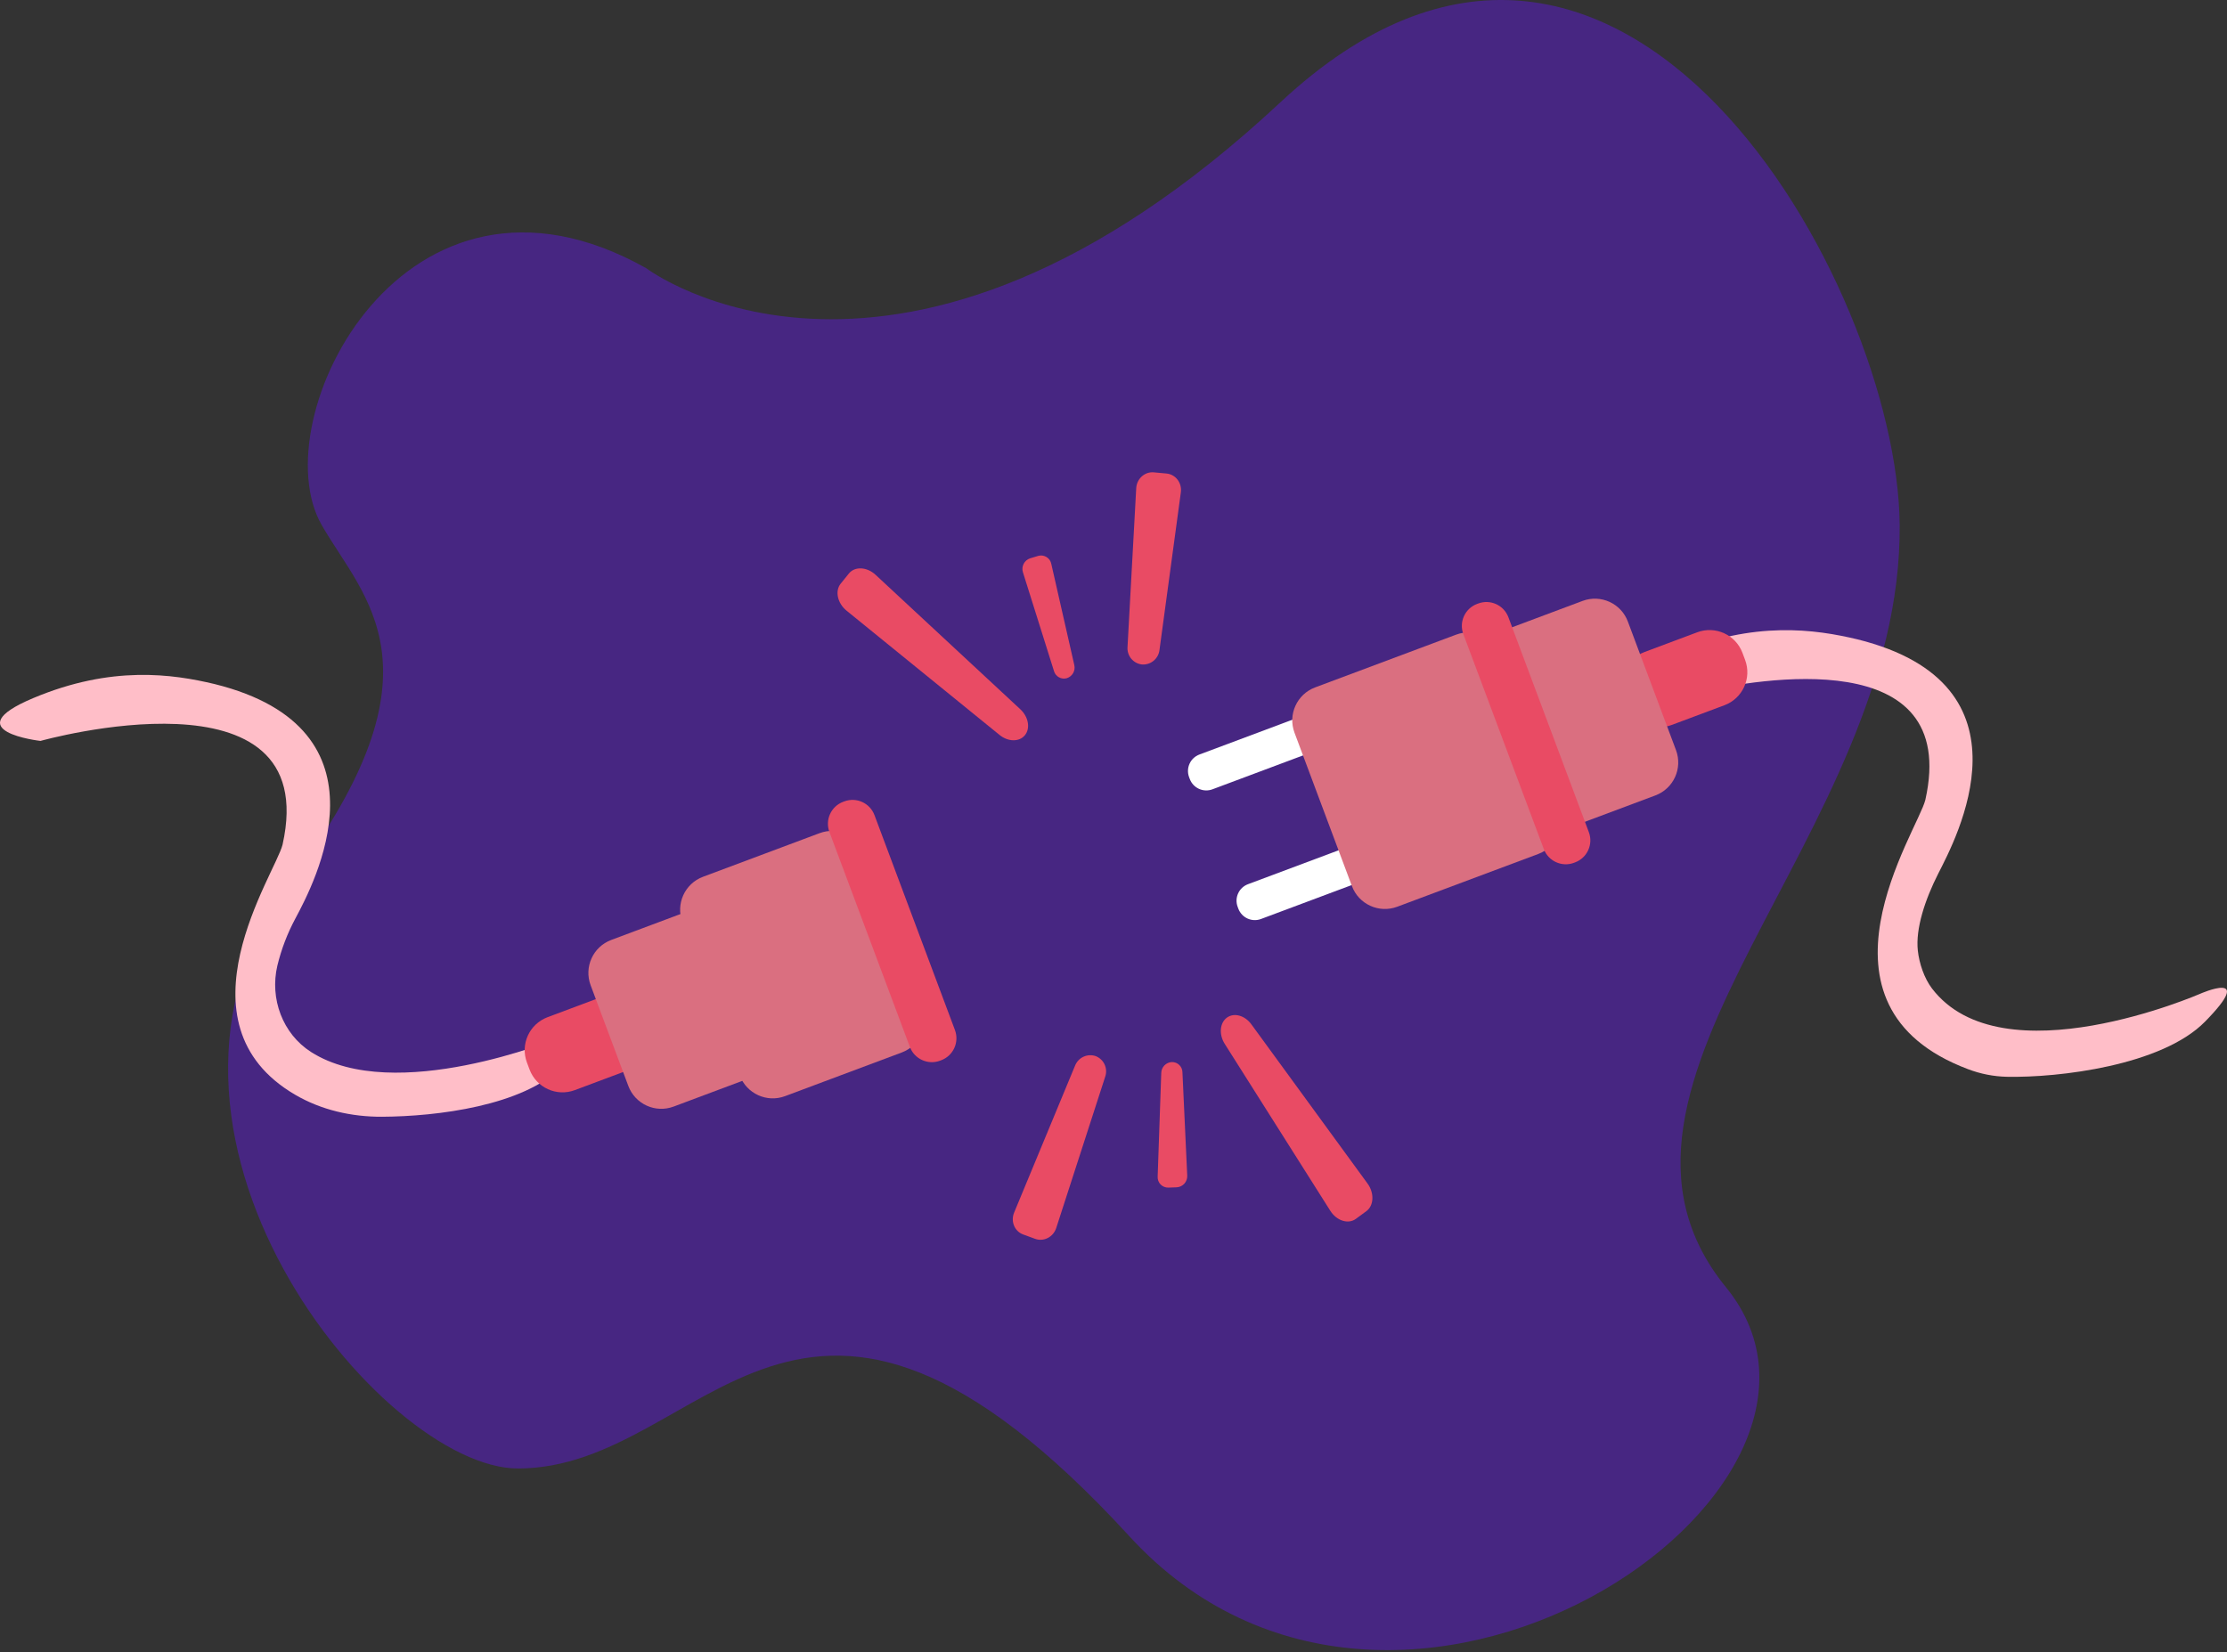
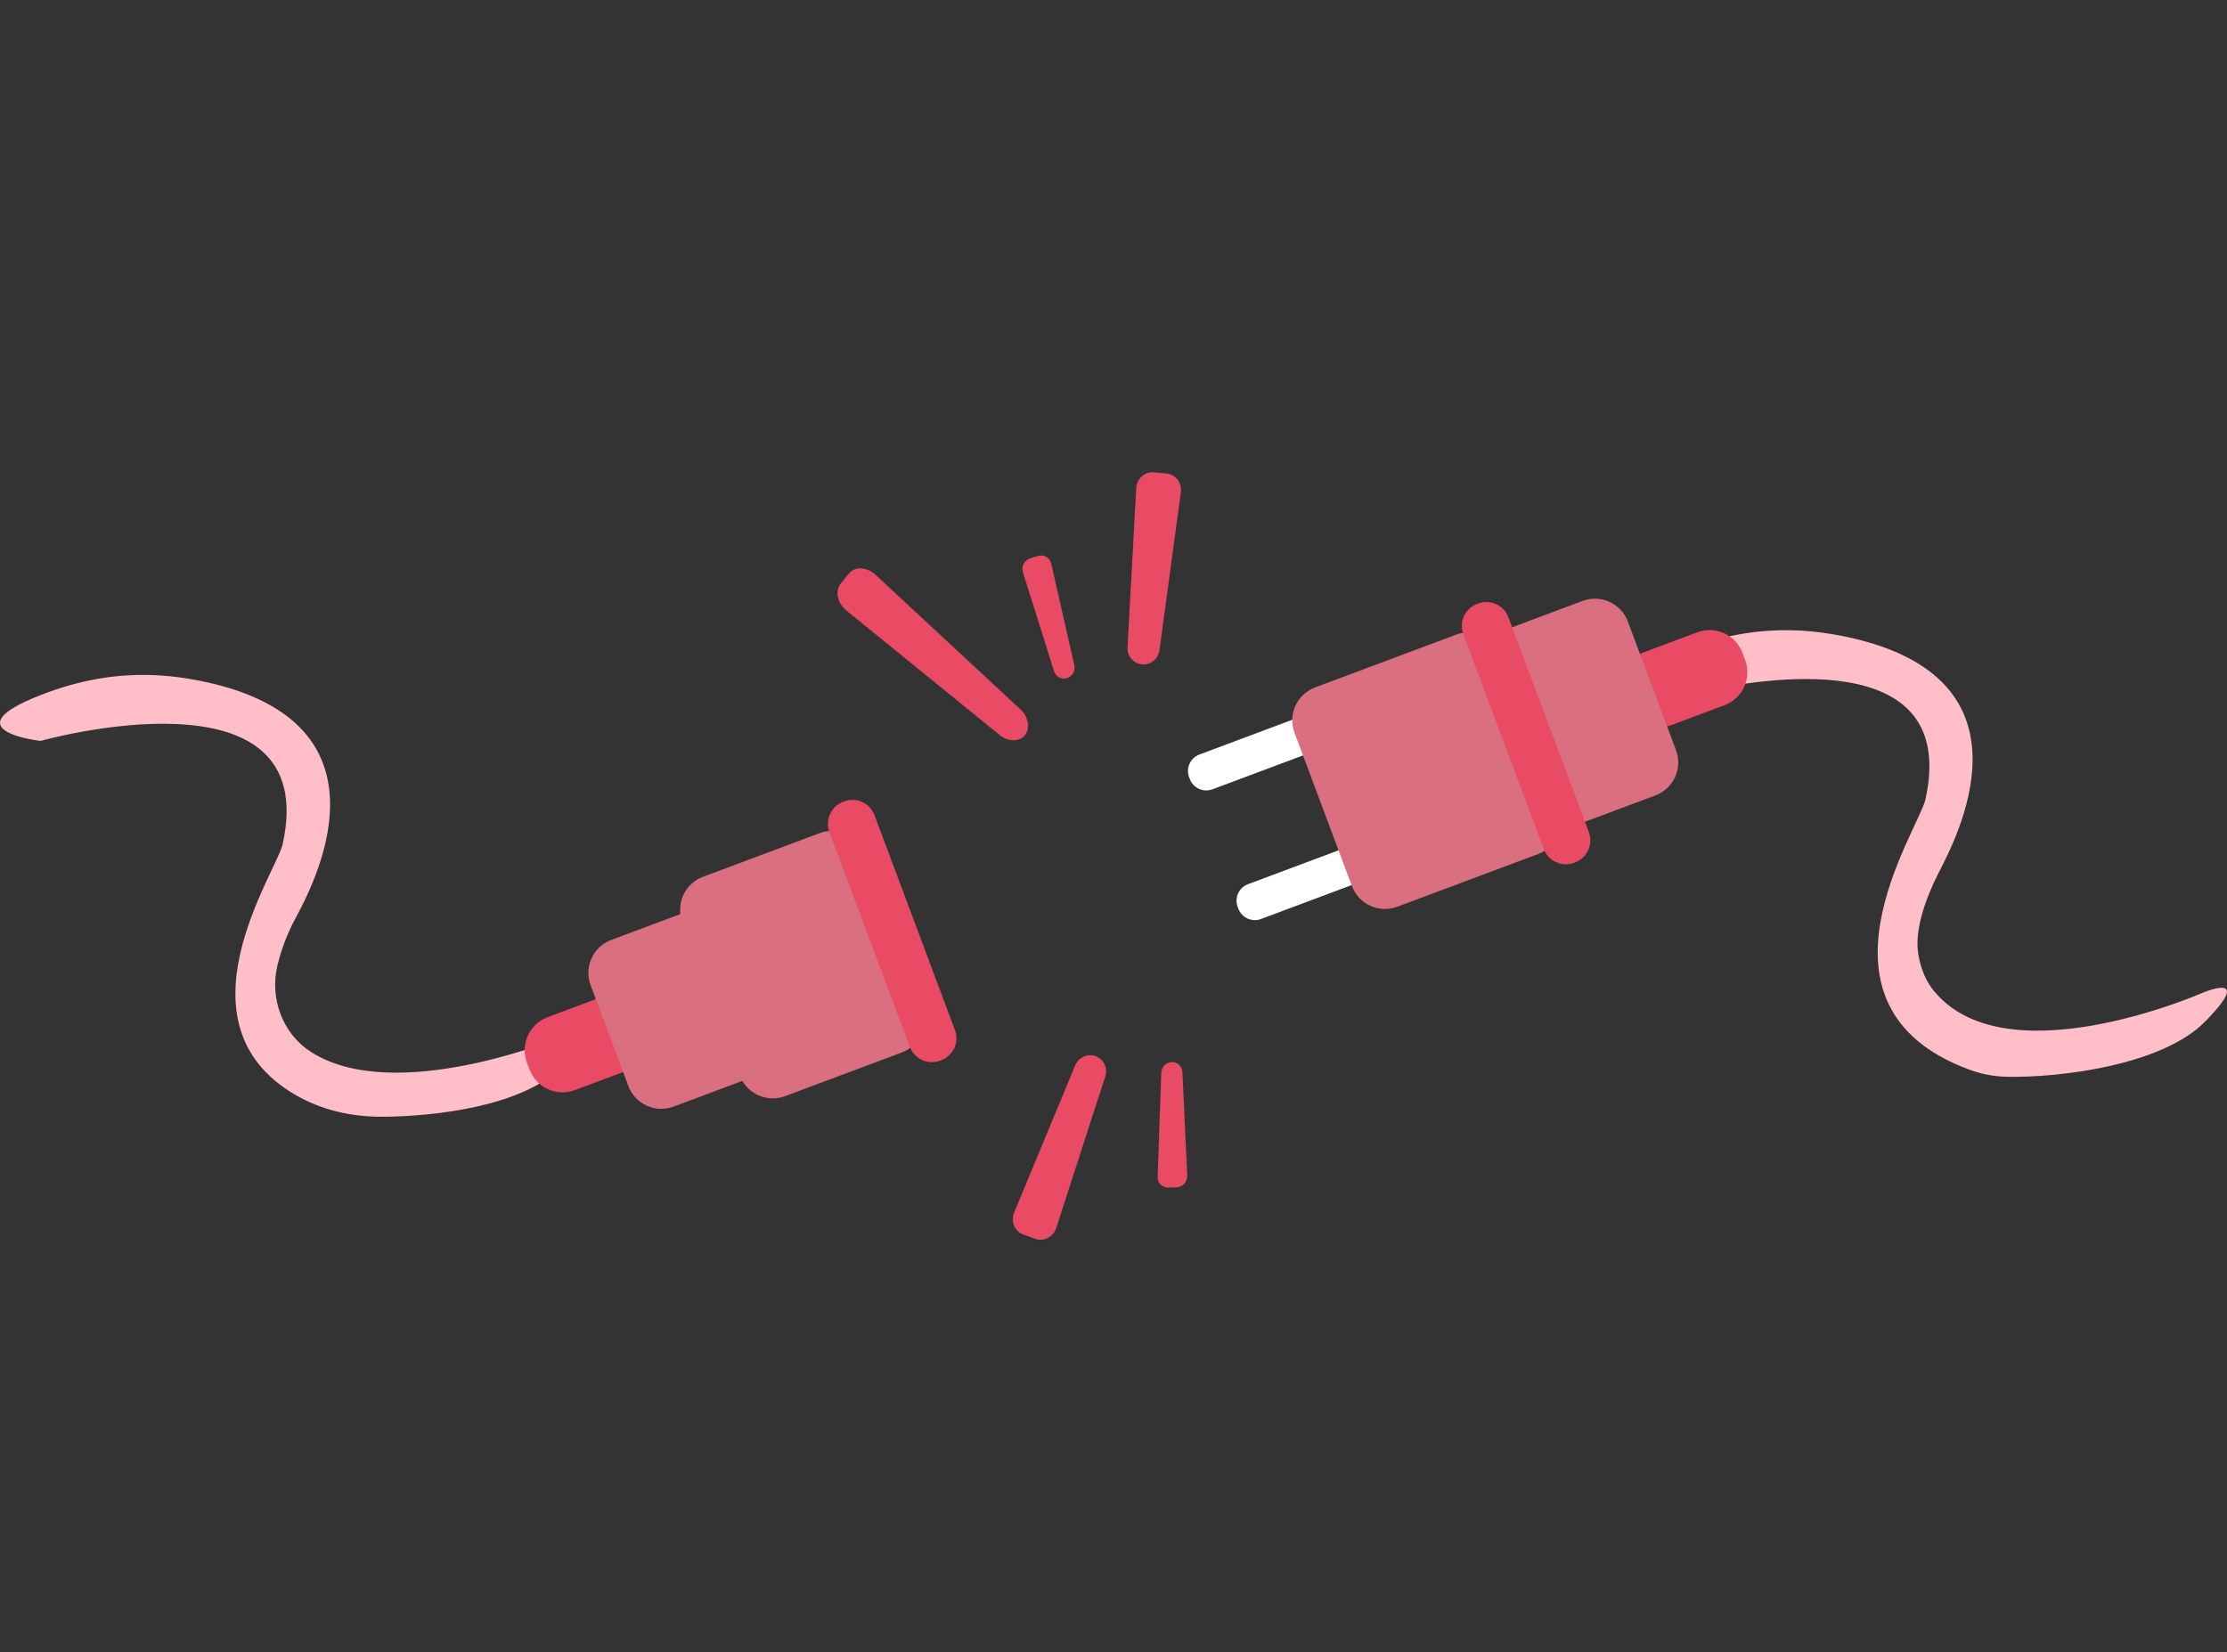
<svg xmlns="http://www.w3.org/2000/svg" width="438" height="325" viewBox="0 0 438 325" fill="none">
  <rect x="0" y="0" width="438" height="325" fill="#333333" stroke="none" />
-   <path d="M127.111 52.772C127.111 52.772 176.607 90.333 251.853 20.101C318.678 -42.269 373.244 56.138 373.624 103.264C374.119 164.309 306.799 213.154 339.47 253.25C372.139 293.346 274.679 359.558 222.153 302.256C156.811 230.975 139.11 288.891 101.866 288.891C75.135 288.891 20.255 222.472 57.315 173.058C88.501 131.479 71.493 117.679 63.256 103.264C51.375 82.473 79.591 26.042 127.111 52.772Z" fill="#472682" />
  <path d="M325.82 135.775C328.481 136.764 331.387 136.83 334.153 136.193C345.743 133.534 385.593 126.49 378.669 157.371C377.161 163.497 353.822 197.809 387.058 210.333C389.495 211.263 392.07 211.771 394.676 211.834C404.911 212.045 425.189 209.628 433.676 200.989C443.93 190.552 432.728 195.501 432.728 195.501C432.728 195.501 393.75 212.511 379.981 194.464C378.45 192.457 377.474 189.54 377.195 187.03C376.711 182.677 378.643 176.926 381.181 171.917C384.619 165.14 401.116 134.654 365.296 125.773C357.045 123.808 345.06 122.044 329.608 128.549C320.594 132.344 322.59 134.575 325.82 135.775Z" fill="#FFBEC8" />
  <path d="M333.796 124.393L323.422 128.277C319.841 129.617 318.025 133.607 319.365 137.187L319.879 138.562C321.22 142.143 325.209 143.96 328.79 142.619L339.166 138.737C342.746 137.397 344.563 133.407 343.223 129.825L342.708 128.452C341.368 124.87 337.379 123.053 333.796 124.393Z" fill="#E94B64" />
  <path d="M270.112 135.63L235.898 148.435C234.106 149.105 233.198 151.1 233.869 152.89L234.004 153.251C234.673 155.041 236.668 155.95 238.46 155.28L272.674 142.474C274.466 141.803 275.374 139.809 274.703 138.018L274.568 137.657C273.899 135.867 271.904 134.959 270.112 135.63Z" fill="white" />
  <path d="M279.662 161.144L245.447 173.948C243.657 174.619 242.748 176.614 243.419 178.404L243.553 178.765C244.224 180.556 246.218 181.464 248.009 180.793L282.224 167.989C284.015 167.318 284.923 165.323 284.254 163.533L284.118 163.172C283.449 161.381 281.453 160.473 279.662 161.144Z" fill="white" />
  <path d="M311.251 118.218L283.521 128.595C279.939 129.936 278.122 133.927 279.463 137.507L288.932 162.804C290.272 166.385 294.262 168.201 297.842 166.861L325.574 156.484C329.155 155.143 330.971 151.154 329.631 147.572L320.163 122.275C318.823 118.694 314.834 116.877 311.251 118.218Z" fill="#DA6F80" />
  <path d="M286.388 124.853L258.656 135.232C255.075 136.573 253.259 140.562 254.599 144.144L265.895 174.324C267.235 177.905 271.224 179.722 274.805 178.381L302.537 168.004C306.117 166.663 307.934 162.674 306.594 159.092L295.298 128.912C293.958 125.33 289.968 123.513 286.388 124.853Z" fill="#DA6F80" />
  <path d="M290.728 118.729L290.51 118.809C288.123 119.703 286.911 122.364 287.805 124.751L303.629 167.031C304.523 169.418 307.182 170.63 309.569 169.736L309.786 169.654C312.175 168.76 313.385 166.101 312.492 163.714L296.669 121.434C295.775 119.047 293.115 117.835 290.728 118.729Z" fill="#E94B64" />
  <path d="M7.964 145.76C7.964 145.76 63.657 130.109 55.571 166.169C54.167 171.874 33.954 201.252 58.031 215.356C63.2 218.385 69.166 219.727 75.158 219.695C85.9 219.639 102.929 217.572 110.579 209.786C120.832 199.349 109.631 204.298 109.631 204.298C109.631 204.298 77.646 217.455 61.191 206.967C55.572 203.386 53.025 196.453 54.551 189.966C55.331 186.744 56.518 183.635 58.085 180.714C61.663 174.011 78.019 143.45 42.199 134.57C33.948 132.604 21.963 130.841 6.51 137.346C-8.943 143.853 7.964 145.76 7.964 145.76Z" fill="#FFBEC8" />
  <path d="M118.067 196.228L107.692 200.112C104.111 201.453 102.294 205.442 103.635 209.024L104.149 210.398C105.489 213.98 109.479 215.797 113.06 214.455L123.435 210.572C127.016 209.232 128.833 205.243 127.493 201.66L126.978 200.287C125.638 196.705 121.648 194.888 118.067 196.228Z" fill="#E94B64" />
  <path d="M135.596 179.159L120.221 184.914C116.639 186.255 114.822 190.244 116.163 193.826L123.577 213.635C124.917 217.218 128.907 219.034 132.489 217.694L147.864 211.939C151.446 210.599 153.262 206.609 151.922 203.027L144.508 183.218C143.167 179.636 139.178 177.819 135.596 179.159Z" fill="#DA6F80" />
  <path d="M161.193 163.907L138.264 172.489C134.683 173.83 132.866 177.819 134.206 181.401L145.502 211.581C146.842 215.164 150.832 216.98 154.413 215.64L177.342 207.058C180.925 205.717 182.741 201.728 181.401 198.146L170.105 167.966C168.765 164.383 164.775 162.567 161.193 163.907Z" fill="#DA6F80" />
  <path d="M166.052 157.657L165.834 157.738C163.445 158.632 162.235 161.292 163.129 163.68L178.951 205.96C179.845 208.347 182.506 209.559 184.893 208.665L185.11 208.583C187.497 207.689 188.709 205.03 187.816 202.641L171.991 160.363C171.098 157.976 168.439 156.764 166.052 157.657Z" fill="#E94B64" />
  <path d="M224.602 130.722C223.776 130.63 223.018 130.222 222.487 129.583C221.958 128.943 221.696 128.124 221.757 127.295L223.468 96.045C223.57 94.178 225.146 92.76 226.935 92.925L229.427 93.156C231.216 93.321 232.497 95.002 232.246 96.856L228.043 127.875C227.947 128.701 227.535 129.457 226.894 129.988C226.252 130.519 225.431 130.781 224.602 130.722Z" fill="#E94B64" />
  <path d="M209.831 133.416C209.574 133.491 209.305 133.516 209.038 133.488C208.772 133.458 208.514 133.378 208.28 133.249C208.044 133.122 207.838 132.949 207.67 132.74C207.501 132.532 207.376 132.291 207.3 132.036L201.191 112.596C201.013 112.044 201.062 111.442 201.326 110.926C201.591 110.408 202.05 110.018 202.604 109.84L204.185 109.362C204.457 109.283 204.742 109.261 205.022 109.297C205.302 109.334 205.571 109.428 205.813 109.574C206.056 109.719 206.265 109.914 206.428 110.145C206.591 110.376 206.705 110.638 206.761 110.915L211.29 130.832C211.417 131.366 211.336 131.93 211.066 132.41C210.795 132.888 210.355 133.247 209.831 133.416Z" fill="#E94B64" />
  <path d="M201.586 144.626C200.492 145.982 198.289 145.966 196.594 144.589L166.507 120.143C164.708 118.683 164.179 116.266 165.34 114.828L166.959 112.824C168.121 111.384 170.505 111.503 172.206 113.082L200.676 139.535C202.28 141.024 202.681 143.271 201.586 144.626Z" fill="#E94B64" />
  <path d="M215.495 207.768C216.27 208.068 216.898 208.657 217.248 209.41C217.599 210.164 217.642 211.024 217.371 211.809L207.736 241.585C207.16 243.364 205.274 244.331 203.586 243.715L201.234 242.856C199.547 242.239 198.738 240.286 199.453 238.56L211.44 209.643C211.745 208.868 212.335 208.241 213.092 207.892C213.847 207.542 214.707 207.498 215.495 207.768Z" fill="#E94B64" />
  <path d="M230.464 208.937C230.731 208.929 230.998 208.975 231.249 209.071C231.498 209.166 231.727 209.31 231.921 209.494C232.116 209.677 232.272 209.898 232.381 210.142C232.49 210.386 232.551 210.65 232.558 210.919L233.501 231.273C233.53 231.853 233.331 232.421 232.942 232.852C232.554 233.286 232.01 233.546 231.432 233.578L229.78 233.635C229.496 233.642 229.216 233.591 228.954 233.484C228.692 233.377 228.456 233.217 228.258 233.014C228.062 232.811 227.909 232.571 227.81 232.305C227.713 232.04 227.67 231.758 227.685 231.476L228.393 211.064C228.408 210.513 228.631 209.989 229.013 209.595C229.397 209.201 229.915 208.967 230.464 208.937Z" fill="#E94B64" />
-   <path d="M241.299 200.203C242.703 199.171 244.828 199.75 246.114 201.514L268.963 232.833C270.326 234.704 270.222 237.175 268.732 238.27L266.655 239.794C265.165 240.889 262.888 240.165 261.647 238.204L240.875 205.358C239.708 203.51 239.894 201.235 241.299 200.203Z" fill="#E94B64" />
</svg>